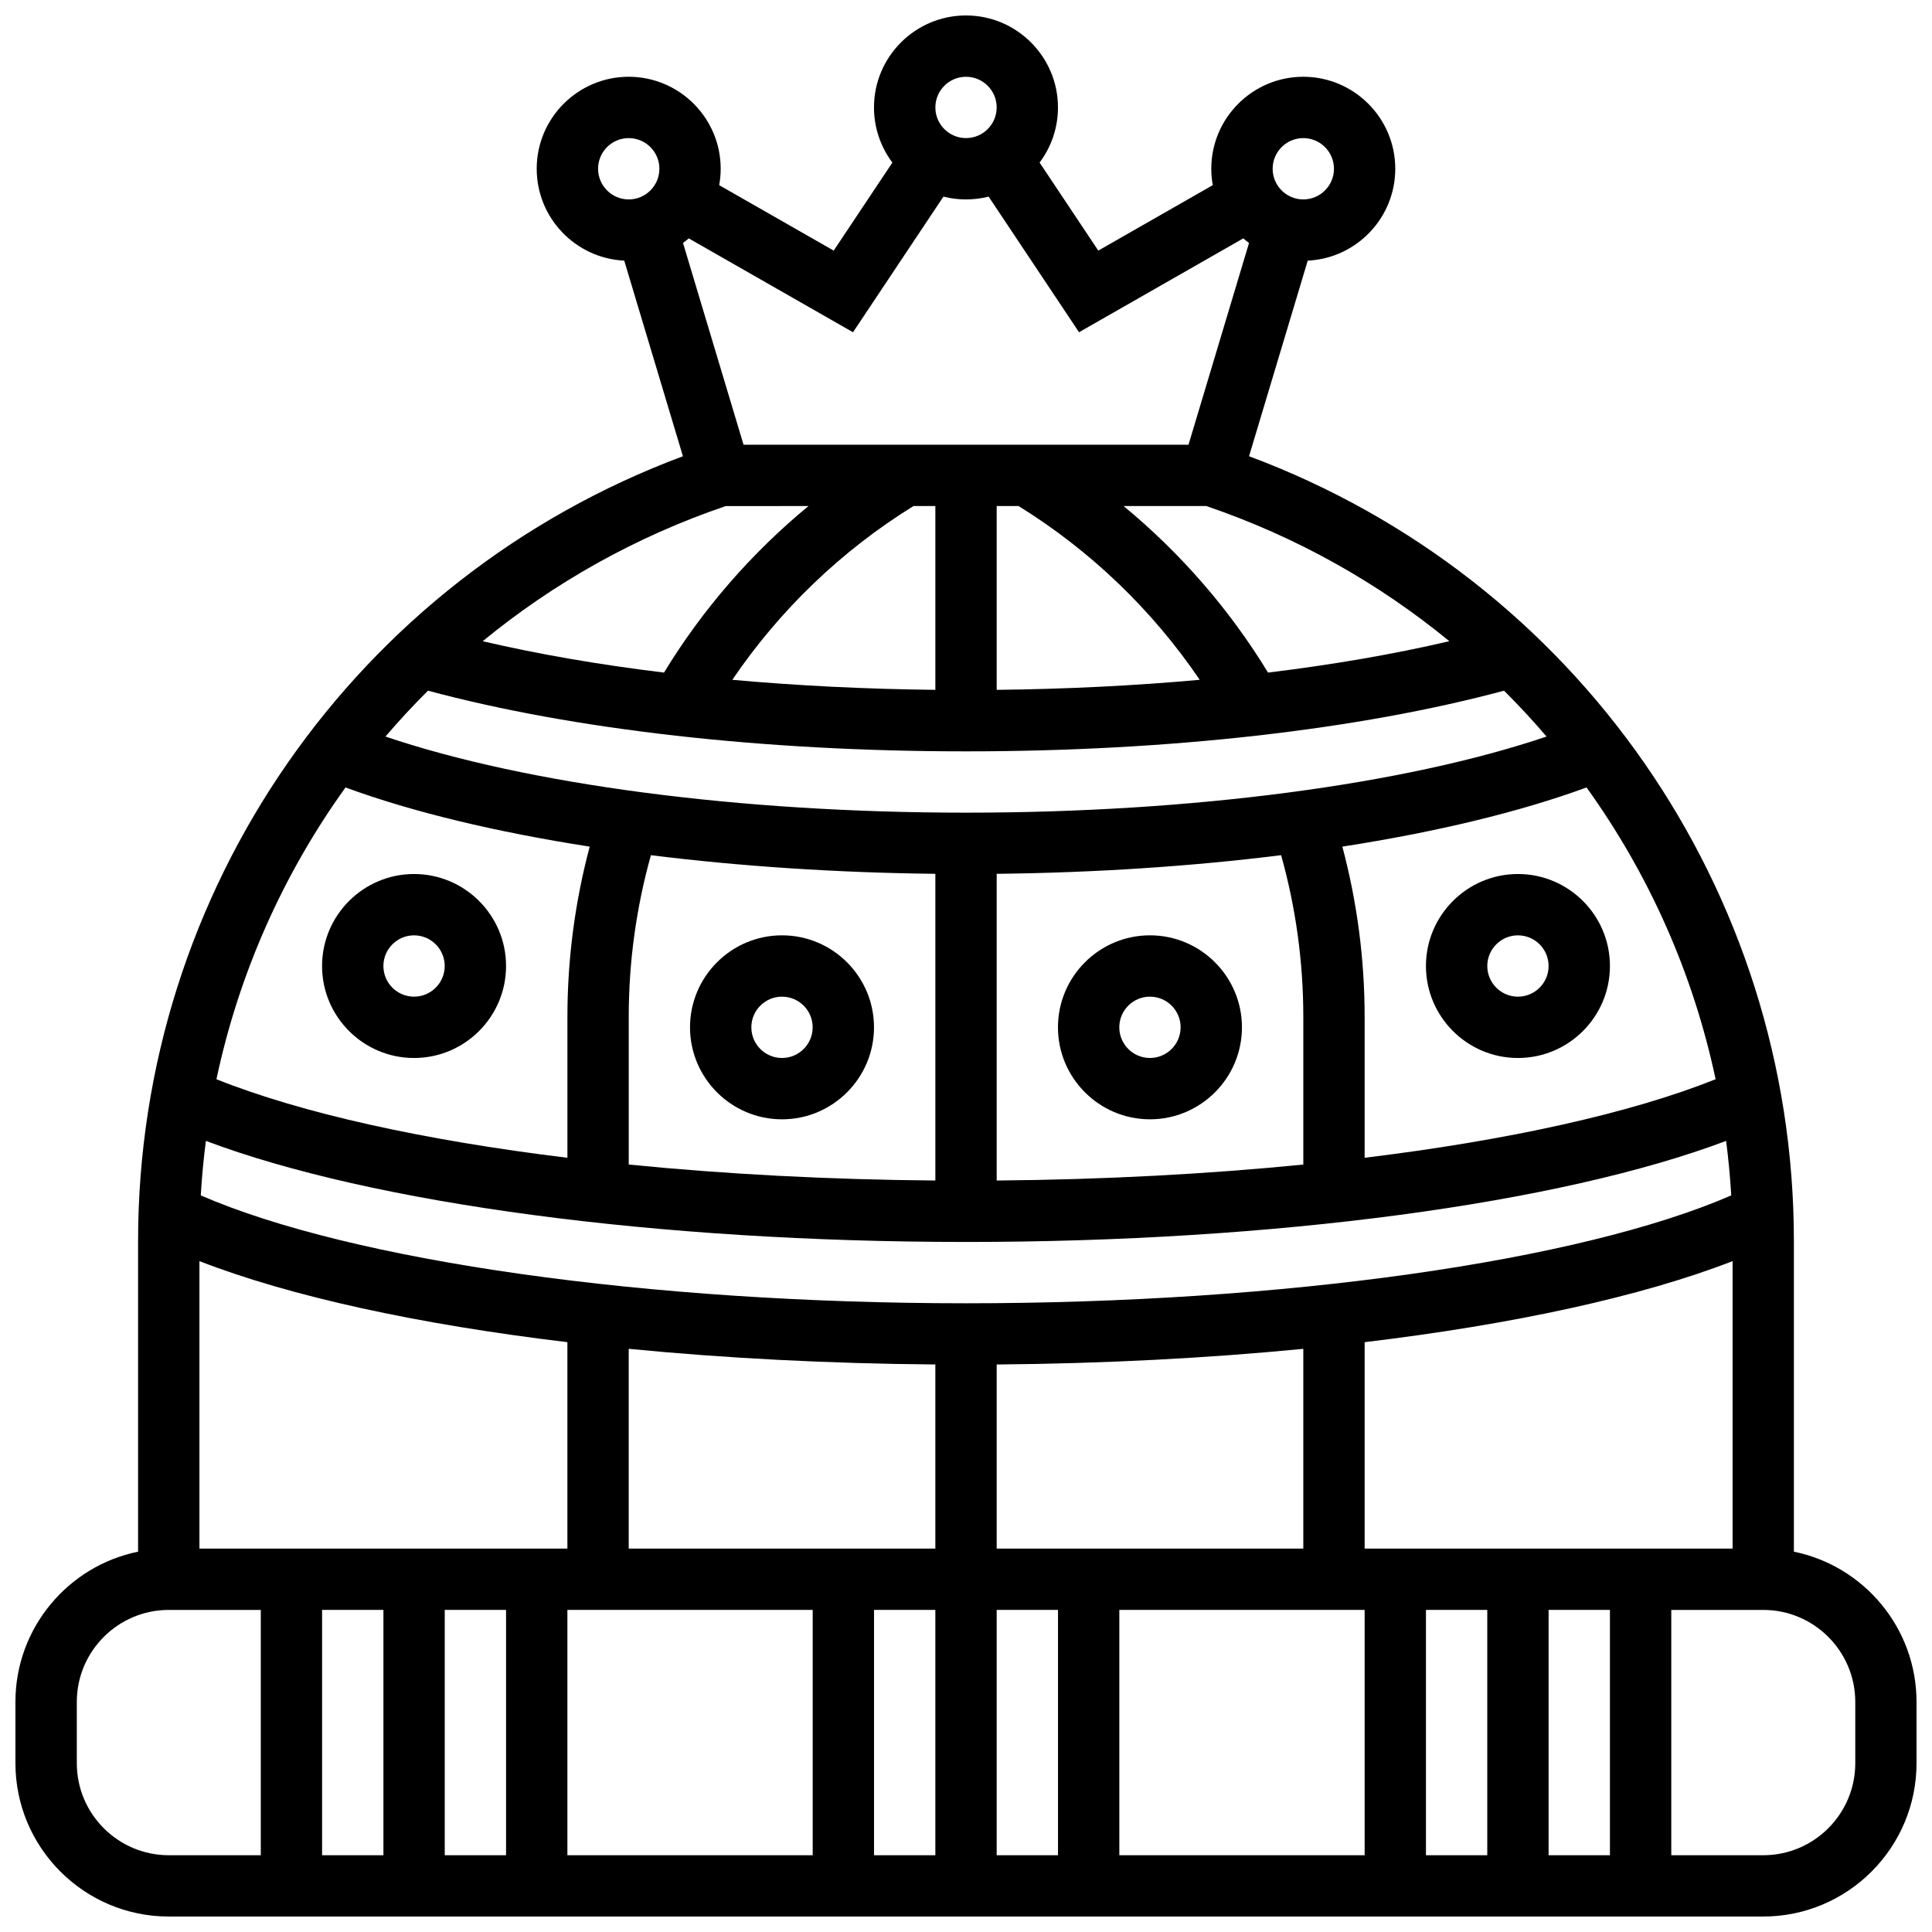
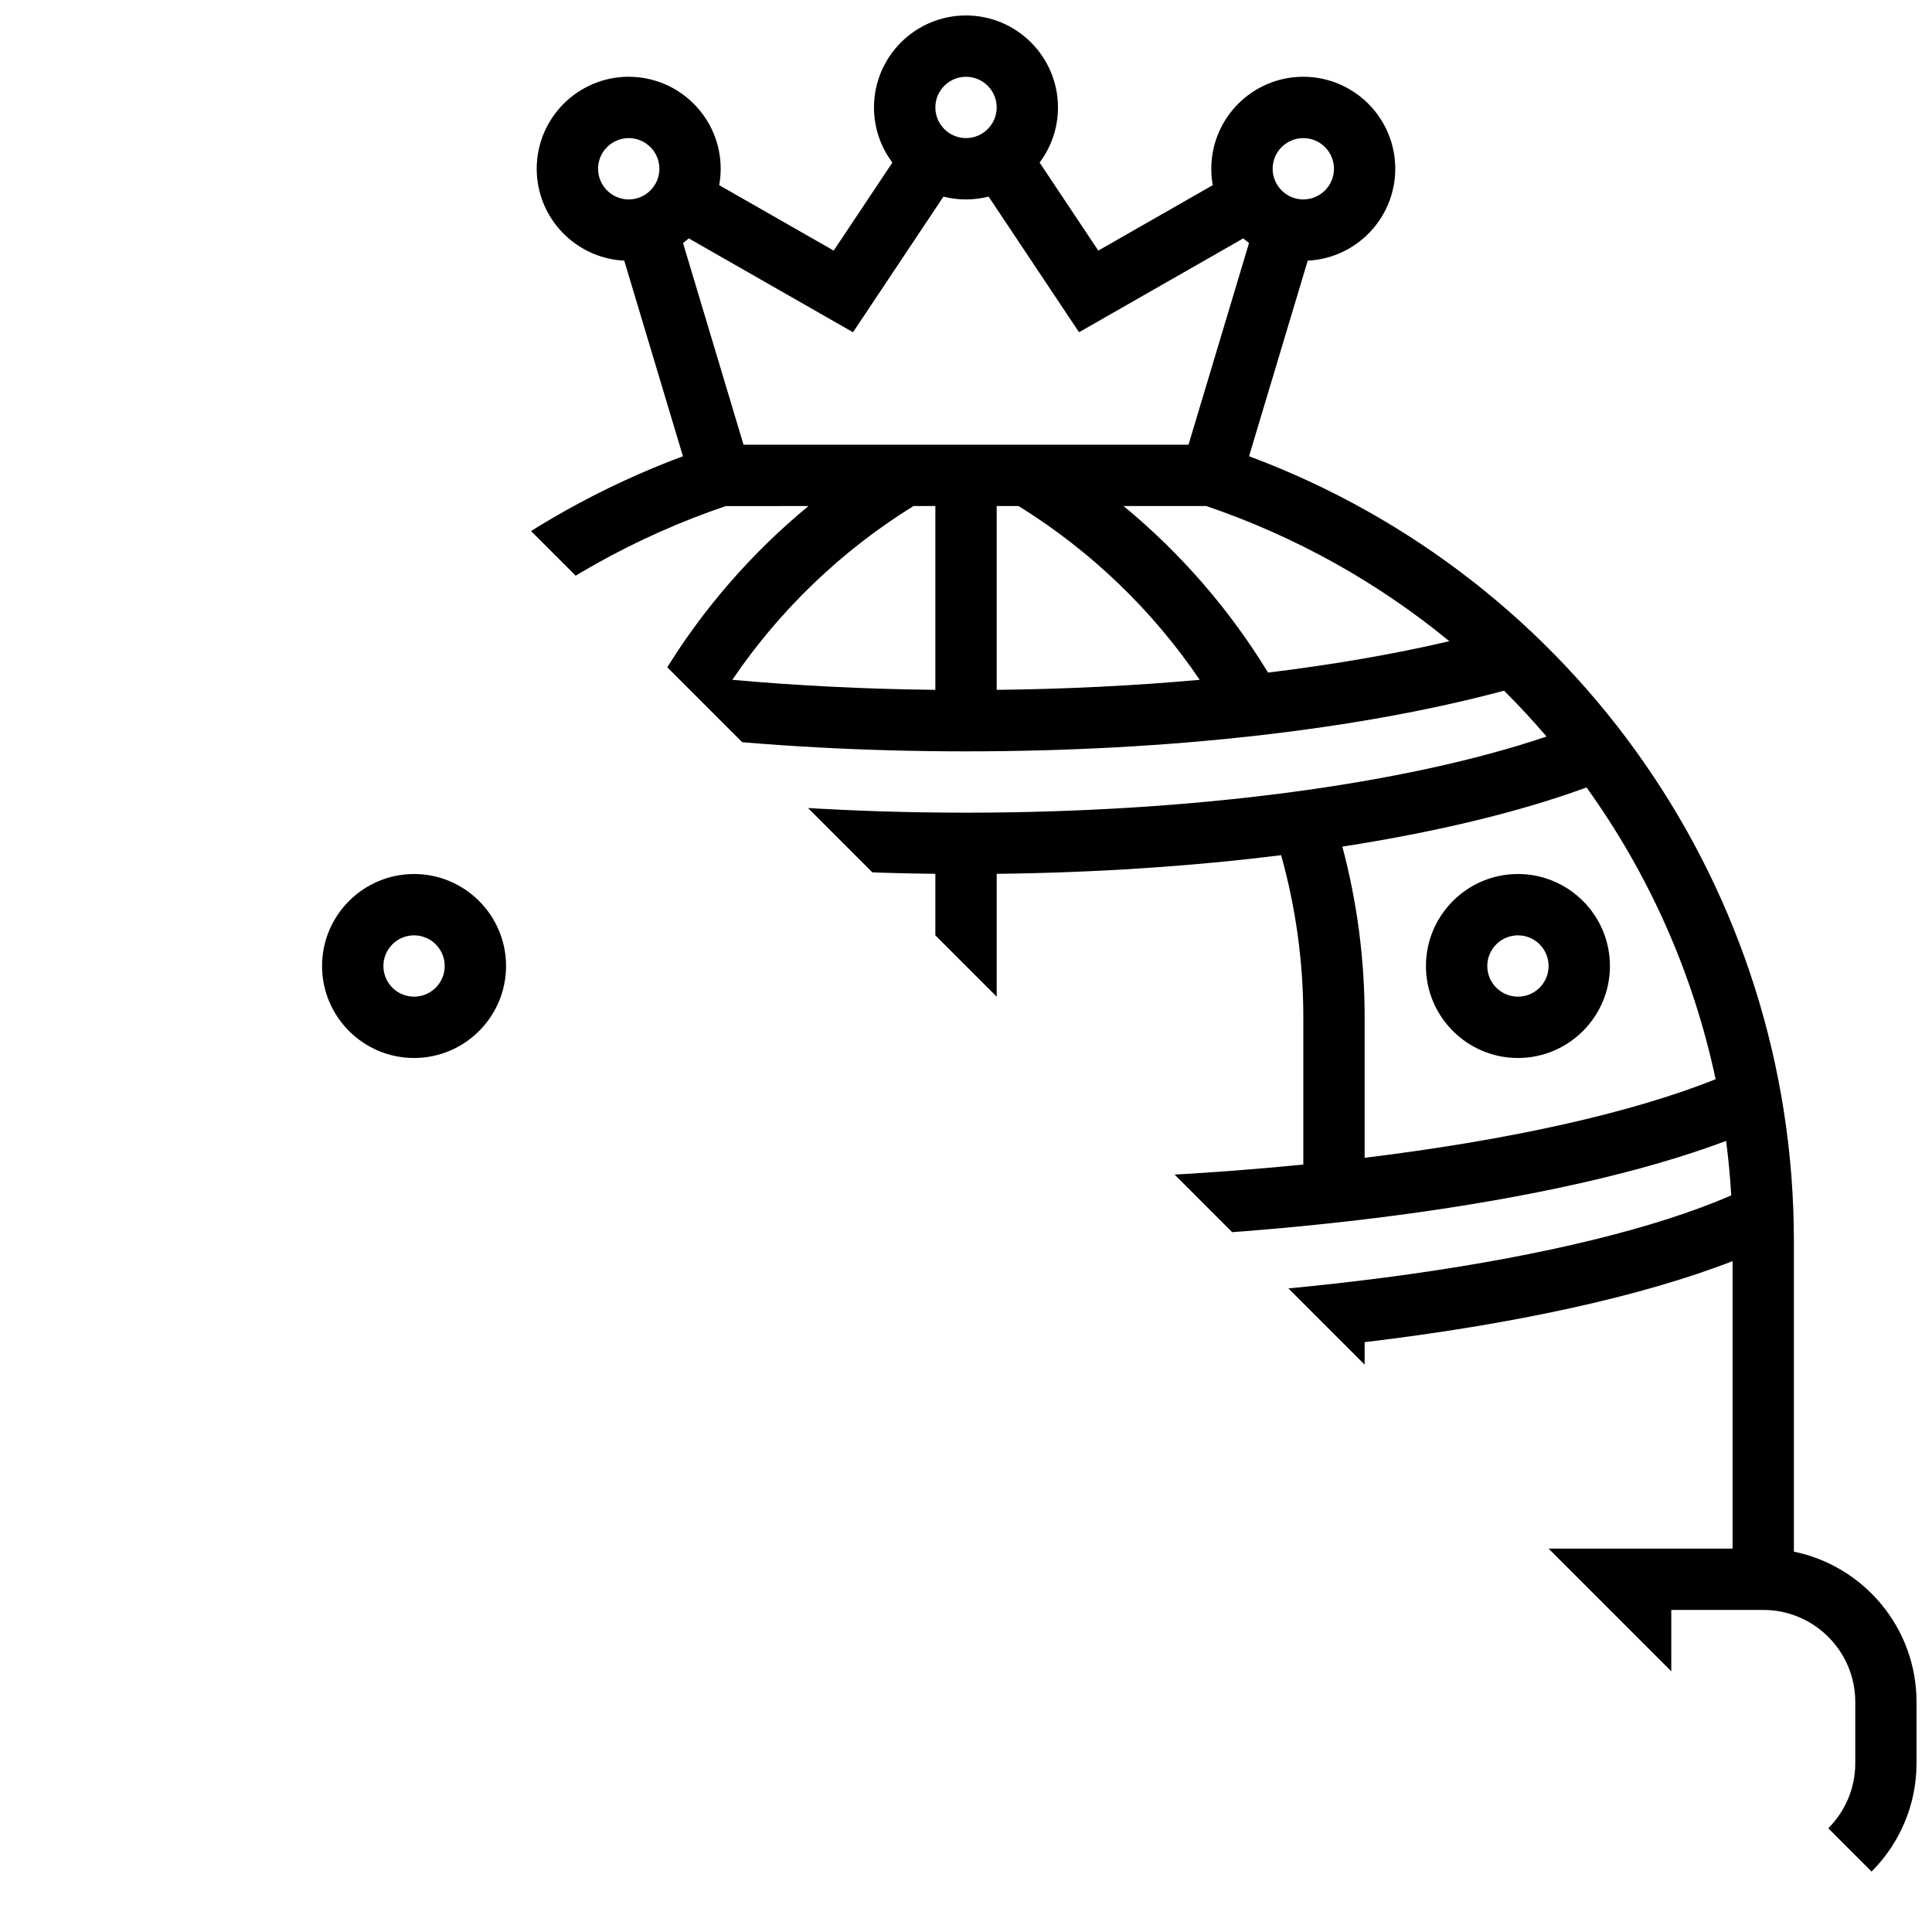
<svg xmlns="http://www.w3.org/2000/svg" width="800px" height="800px" version="1.1" viewBox="144 144 512 512">
  <defs>
    <clipPath id="a">
-       <path d="m148.09 148.09h503.81v503.81h-503.81z" />
+       <path d="m148.09 148.09h503.81v503.81z" />
    </clipPath>
  </defs>
  <g clip-path="url(#a)">
    <path d="m619.4 555.21v-82.293c0-93.082-57.699-175.69-144.39-208.01l15.551-51.836c12.898-0.617 23.199-11.301 23.199-24.348 0-13.441-10.938-24.379-24.379-24.379-13.441 0-24.379 10.938-24.379 24.379 0 1.484 0.141 2.934 0.395 4.344l-30.34 17.344-15.555-23.332c3.059-4.074 4.871-9.133 4.871-14.605 0-13.441-10.938-24.379-24.379-24.379s-24.379 10.938-24.379 24.379c0 5.477 1.816 10.535 4.875 14.609l-15.551 23.328-30.344-17.34c0.254-1.414 0.395-2.863 0.395-4.348 0-13.441-10.938-24.379-24.379-24.379-13.441 0-24.379 10.938-24.379 24.379 0 13.047 10.301 23.73 23.199 24.348l15.551 51.836c-86.688 32.32-144.39 114.93-144.39 208.01v82.293c-18.523 3.773-32.504 20.191-32.504 39.812v16.25c0 22.402 18.227 40.629 40.629 40.629h422.55c22.402 0 40.629-18.227 40.629-40.629v-16.25c0-19.621-13.98-36.039-32.504-39.812zm-261.15-277.1c-15.09 12.449-28.074 27.371-38.281 44.133-17.234-2.098-33.395-4.887-48.047-8.316 18.758-15.41 40.449-27.664 64.41-35.816zm105.43 0c23.961 8.152 45.652 20.41 64.41 35.816-14.652 3.43-30.816 6.215-48.047 8.316-10.211-16.762-23.191-31.68-38.281-44.133zm-49.742 0c19.059 11.801 35.445 27.539 48 46.047-17.207 1.555-35.27 2.457-53.805 2.66v-48.707zm-22.059 48.707c-18.535-0.203-36.598-1.105-53.805-2.66 12.555-18.508 28.941-34.25 48-46.047h5.805zm8.129 16.301c53.535 0 103.91-5.699 142.58-16.078 3.922 3.902 7.68 7.957 11.266 12.152-37.574 12.711-93.895 20.176-153.85 20.176s-116.28-7.465-153.85-20.176c3.586-4.195 7.344-8.25 11.266-12.152 38.664 10.379 89.047 16.078 142.58 16.078zm-83.508 27.516c23.566 2.941 49.098 4.644 75.379 4.938v81.277c-28.414-0.234-55.867-1.703-81.258-4.231v-39.113c0-14.535 1.977-28.926 5.879-42.871zm91.633 4.938c26.281-0.293 51.816-2 75.379-4.938 3.902 13.945 5.879 28.336 5.879 42.871v39.113c-25.395 2.527-52.844 3.996-81.258 4.231zm91.605-7.207c24.863-3.863 46.977-9.172 64.711-15.68 16.469 22.887 28.23 49.16 34.207 77.324-22.582 9.031-54.98 16.176-93.012 20.816v-37.32c0-15.289-1.988-30.43-5.906-45.141zm-199.46 0c-3.918 14.711-5.906 29.852-5.906 45.141v37.32c-38.031-4.644-70.43-11.789-93.012-20.816 5.977-28.164 17.734-54.438 34.207-77.324 17.73 6.508 39.844 11.816 64.711 15.68zm99.73 104.77c81.766 0 157.3-10.156 201.43-26.781 0.617 4.773 1.078 9.59 1.359 14.445-40.199 17.445-118.67 28.586-202.79 28.586-84.125 0-162.6-11.141-202.8-28.59 0.285-4.856 0.742-9.668 1.359-14.445 44.141 16.629 119.67 26.785 201.44 26.785zm8.125 81.258v-48.789c28.391-0.23 55.805-1.664 81.258-4.148v52.938zm-97.512 0v-52.941c25.457 2.488 52.871 3.922 81.258 4.148v48.793zm-16.254-54.703v54.703h-97.512v-76.18c24.164 9.391 58.031 16.754 97.512 21.477zm-48.754 70.957v65.008h-16.254v-65.008zm16.25 0h16.25v65.008h-16.25zm32.504 0h65.008v65.008h-65.008zm81.262 0h16.25v65.008h-16.25zm32.504 0h16.25v65.008h-16.25zm32.504 0h65.008v65.008h-65.008zm81.258 0h16.25v65.008h-16.25zm32.504 0h16.25v65.008h-16.25zm-48.754-16.254v-54.703c39.484-4.723 73.348-12.086 97.512-21.477v76.18zm-16.254-373.79c4.481 0 8.125 3.644 8.125 8.125 0 4.481-3.644 8.125-8.125 8.125-4.481 0-8.125-3.644-8.125-8.125 0-4.481 3.644-8.125 8.125-8.125zm-89.383-16.254c4.481 0 8.125 3.644 8.125 8.125s-3.644 8.125-8.125 8.125-8.125-3.644-8.125-8.125c-0.004-4.477 3.644-8.125 8.125-8.125zm-29.949 67.703 23.961-35.941c1.914 0.484 3.922 0.742 5.988 0.742s4.07-0.262 5.988-0.746l23.961 35.941 43.527-24.871c0.492 0.426 1 0.832 1.523 1.219l-16.039 53.465h-117.92l-16.039-53.469c0.523-0.387 1.031-0.793 1.523-1.215zm-67.562-43.324c0-4.481 3.644-8.125 8.125-8.125s8.125 3.644 8.125 8.125c0 4.481-3.644 8.125-8.125 8.125s-8.125-3.644-8.125-8.125zm-138.14 422.55v-16.25c0-13.441 10.938-24.379 24.379-24.379h24.379v65.008h-24.379c-13.441 0-24.379-10.938-24.379-24.379zm471.31 0c0 13.441-10.938 24.379-24.379 24.379h-24.379v-65.008h24.379c13.441 0 24.379 10.938 24.379 24.379z" />
  </g>
-   <path d="m351.24 440.63c13.441 0 24.379-10.938 24.379-24.379s-10.938-24.379-24.379-24.379c-13.441 0-24.379 10.938-24.379 24.379s10.938 24.379 24.379 24.379zm0-32.504c4.481 0 8.125 3.644 8.125 8.125s-3.644 8.125-8.125 8.125c-4.481 0-8.125-3.644-8.125-8.125s3.644-8.125 8.125-8.125z" />
-   <path d="m448.75 391.87c-13.441 0-24.379 10.938-24.379 24.379s10.938 24.379 24.379 24.379 24.379-10.938 24.379-24.379-10.938-24.379-24.379-24.379zm0 32.504c-4.481 0-8.125-3.644-8.125-8.125s3.644-8.125 8.125-8.125c4.481 0 8.125 3.644 8.125 8.125s-3.644 8.125-8.125 8.125z" />
  <path d="m546.27 424.38c13.441 0 24.379-10.938 24.379-24.379s-10.938-24.379-24.379-24.379-24.379 10.938-24.379 24.379c0 13.445 10.938 24.379 24.379 24.379zm0-32.504c4.481 0 8.125 3.644 8.125 8.125 0 4.481-3.644 8.125-8.125 8.125s-8.125-3.644-8.125-8.125c0-4.477 3.644-8.125 8.125-8.125z" />
  <path d="m253.73 424.38c13.441 0 24.379-10.938 24.379-24.379s-10.938-24.379-24.379-24.379c-13.441 0-24.379 10.938-24.379 24.379 0 13.445 10.938 24.379 24.379 24.379zm0-32.504c4.481 0 8.125 3.644 8.125 8.125 0 4.481-3.644 8.125-8.125 8.125s-8.125-3.644-8.125-8.125c0-4.477 3.644-8.125 8.125-8.125z" />
</svg>